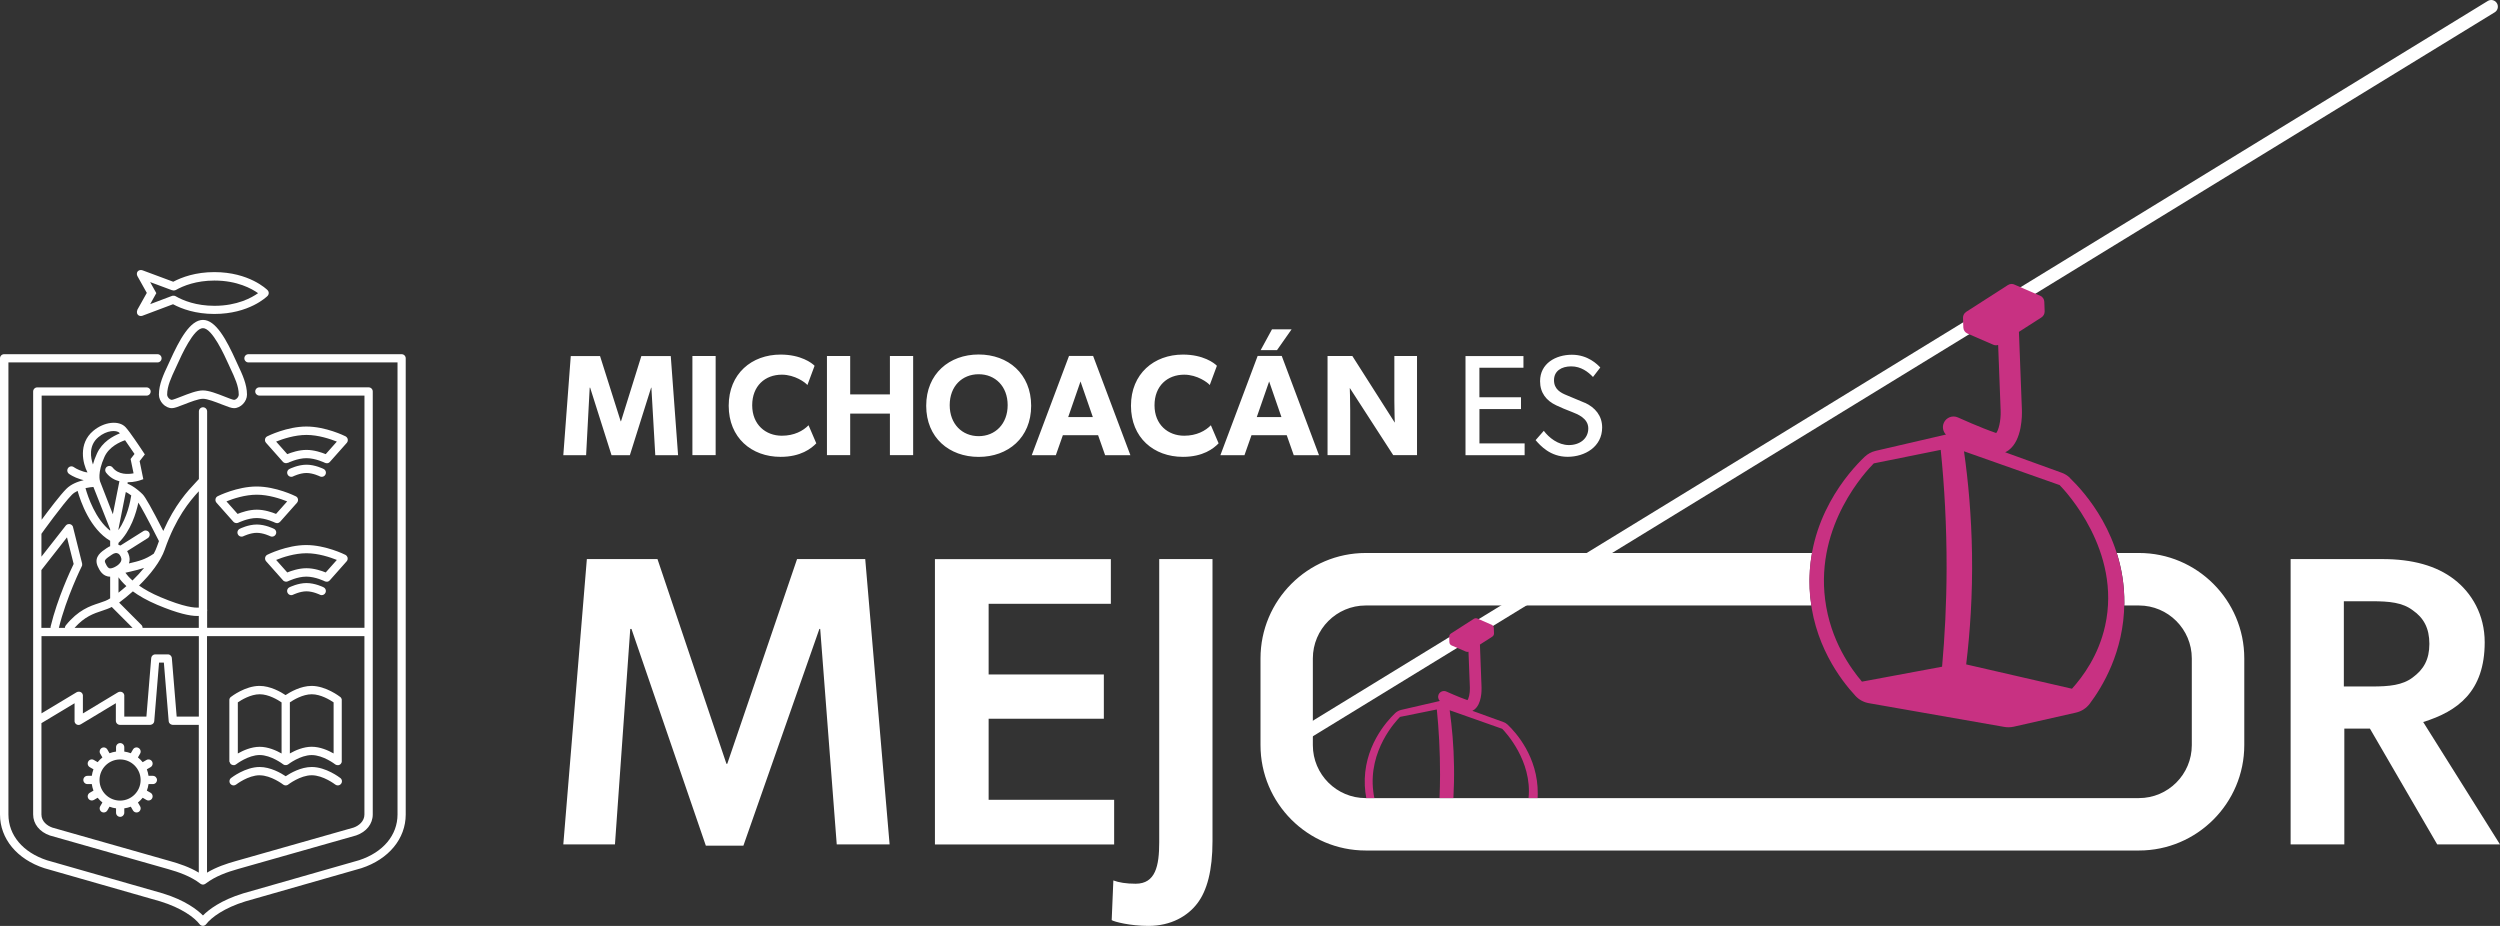
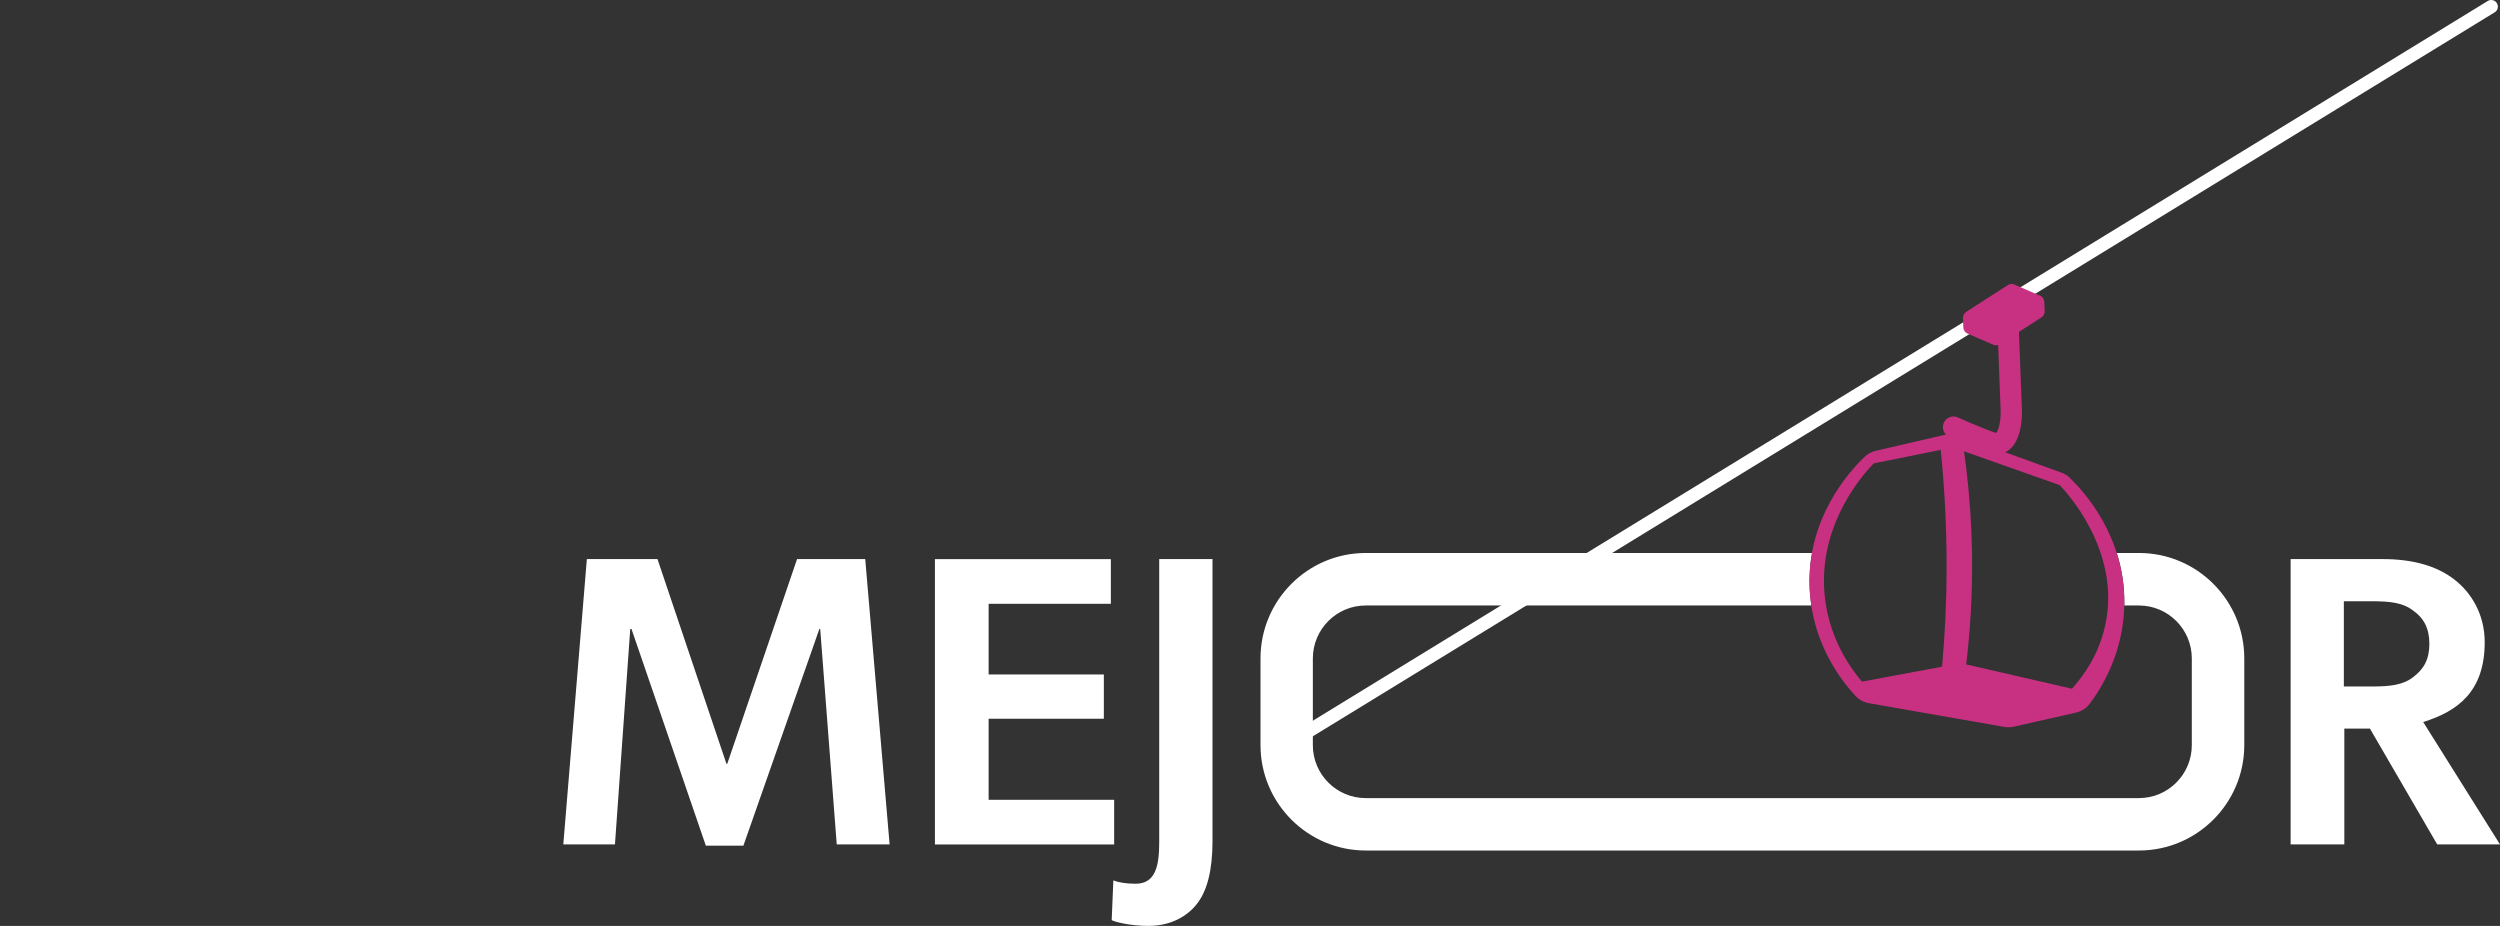
<svg xmlns="http://www.w3.org/2000/svg" width="108" height="40" viewBox="0 0 108 40" fill="none">
  <rect x="0" y="0" width="108" height="40" fill="#333333" stroke="none" />
-   <path d="M11.219 33.493C11.711 33.493 12.23 33.89 12.234 33.894C12.238 33.898 12.245 33.9 12.249 33.902C12.253 33.904 12.257 33.907 12.259 33.909C12.266 33.913 12.272 33.915 12.278 33.917C12.283 33.917 12.287 33.922 12.291 33.922C12.298 33.922 12.304 33.924 12.31 33.926C12.315 33.926 12.321 33.926 12.325 33.928C12.332 33.928 12.336 33.928 12.342 33.928C12.348 33.928 12.353 33.928 12.359 33.928C12.363 33.928 12.37 33.928 12.374 33.926C12.38 33.926 12.386 33.924 12.393 33.922C12.397 33.922 12.401 33.917 12.408 33.917C12.414 33.915 12.421 33.913 12.427 33.909C12.431 33.907 12.435 33.904 12.44 33.9C12.444 33.898 12.448 33.896 12.452 33.892C12.457 33.888 12.973 33.491 13.467 33.491C13.961 33.491 14.478 33.888 14.482 33.892C14.514 33.917 14.554 33.93 14.592 33.93C14.645 33.93 14.698 33.907 14.734 33.86C14.796 33.782 14.781 33.669 14.702 33.61C14.677 33.59 14.084 33.134 13.467 33.134C12.999 33.134 12.546 33.397 12.342 33.533C12.139 33.397 11.685 33.134 11.217 33.134C10.6 33.134 10.007 33.59 9.982 33.61C9.903 33.671 9.891 33.784 9.95 33.86C9.986 33.904 10.039 33.93 10.092 33.93C10.13 33.93 10.168 33.917 10.202 33.892C10.206 33.888 10.721 33.491 11.217 33.491L11.219 33.493ZM9.92 32.918C9.92 32.918 9.924 32.931 9.927 32.935C9.927 32.941 9.931 32.946 9.933 32.952C9.935 32.956 9.937 32.96 9.939 32.965C9.944 32.971 9.946 32.977 9.95 32.982C9.95 32.982 9.95 32.984 9.952 32.986L9.956 32.99C9.963 32.996 9.969 33.005 9.975 33.011C9.977 33.013 9.982 33.016 9.984 33.018C9.992 33.024 10.001 33.028 10.009 33.032C10.011 33.032 10.014 33.035 10.016 33.037C10.039 33.047 10.064 33.054 10.092 33.054C10.098 33.054 10.102 33.054 10.109 33.054C10.113 33.054 10.117 33.054 10.121 33.054C10.128 33.054 10.134 33.052 10.141 33.05C10.145 33.05 10.149 33.047 10.151 33.045C10.158 33.043 10.164 33.041 10.17 33.037C10.175 33.037 10.177 33.032 10.181 33.03C10.187 33.026 10.191 33.024 10.198 33.02C10.198 33.02 10.2 33.02 10.202 33.018C10.206 33.013 10.725 32.617 11.217 32.617C11.709 32.617 12.228 33.013 12.232 33.018C12.232 33.018 12.234 33.018 12.236 33.02C12.242 33.024 12.249 33.028 12.255 33.032C12.257 33.032 12.261 33.037 12.264 33.037C12.264 33.037 12.264 33.037 12.266 33.037C12.272 33.039 12.281 33.043 12.287 33.045C12.291 33.045 12.293 33.047 12.298 33.05C12.298 33.05 12.298 33.05 12.3 33.05C12.306 33.05 12.312 33.05 12.319 33.052C12.323 33.052 12.327 33.052 12.332 33.052C12.334 33.052 12.336 33.052 12.34 33.052C12.344 33.052 12.346 33.052 12.348 33.052C12.351 33.052 12.355 33.052 12.357 33.052C12.359 33.052 12.361 33.052 12.363 33.052C12.365 33.052 12.367 33.052 12.372 33.052C12.376 33.052 12.382 33.05 12.386 33.047C12.393 33.047 12.397 33.045 12.403 33.043C12.408 33.043 12.414 33.039 12.418 33.037C12.421 33.037 12.425 33.035 12.427 33.032C12.427 33.032 12.429 33.032 12.431 33.03C12.435 33.028 12.442 33.024 12.446 33.022C12.446 33.022 12.448 33.022 12.45 33.02C12.454 33.016 12.969 32.619 13.465 32.619C13.961 32.619 14.476 33.016 14.48 33.02C14.48 33.02 14.482 33.02 14.484 33.022C14.491 33.026 14.497 33.03 14.505 33.035C14.508 33.035 14.512 33.039 14.514 33.039C14.522 33.043 14.529 33.045 14.537 33.047C14.541 33.047 14.543 33.05 14.548 33.05C14.556 33.05 14.563 33.052 14.571 33.054C14.575 33.054 14.579 33.054 14.584 33.054C14.586 33.054 14.588 33.054 14.592 33.054C14.597 33.054 14.603 33.054 14.607 33.054C14.611 33.054 14.616 33.054 14.62 33.054C14.628 33.054 14.635 33.052 14.641 33.05C14.645 33.05 14.649 33.047 14.652 33.045C14.658 33.043 14.666 33.039 14.673 33.037C14.677 33.037 14.679 33.032 14.683 33.03C14.69 33.026 14.696 33.022 14.702 33.018C14.704 33.016 14.709 33.013 14.711 33.009C14.717 33.003 14.722 32.998 14.728 32.992L14.732 32.988C14.732 32.988 14.732 32.986 14.732 32.984C14.736 32.977 14.741 32.971 14.745 32.962C14.745 32.958 14.749 32.956 14.751 32.952C14.753 32.946 14.755 32.939 14.758 32.933C14.758 32.928 14.762 32.924 14.762 32.918C14.762 32.911 14.762 32.907 14.764 32.901C14.764 32.895 14.764 32.888 14.764 32.882C14.764 32.882 14.764 32.878 14.764 32.876V30.249C14.764 30.249 14.764 30.242 14.764 30.238C14.764 30.232 14.764 30.225 14.764 30.219C14.764 30.213 14.762 30.208 14.76 30.204C14.76 30.198 14.755 30.191 14.753 30.185C14.753 30.181 14.749 30.177 14.747 30.17C14.745 30.164 14.741 30.16 14.738 30.153C14.736 30.149 14.732 30.145 14.73 30.14C14.726 30.136 14.722 30.13 14.717 30.126C14.713 30.121 14.709 30.117 14.704 30.115C14.702 30.113 14.698 30.109 14.696 30.107C14.671 30.087 14.077 29.631 13.461 29.631C12.992 29.631 12.539 29.894 12.336 30.028C12.132 29.892 11.679 29.631 11.211 29.631C10.594 29.631 10.001 30.087 9.975 30.107C9.971 30.109 9.969 30.113 9.965 30.115C9.961 30.117 9.958 30.121 9.954 30.126C9.95 30.132 9.944 30.136 9.939 30.143C9.937 30.147 9.935 30.149 9.933 30.153C9.929 30.16 9.925 30.166 9.922 30.172C9.922 30.177 9.918 30.179 9.918 30.183C9.916 30.189 9.914 30.198 9.912 30.204C9.912 30.208 9.912 30.213 9.91 30.217C9.91 30.225 9.91 30.232 9.908 30.24C9.908 30.242 9.908 30.244 9.908 30.249V32.876C9.908 32.876 9.908 32.878 9.908 32.88C9.908 32.888 9.908 32.895 9.91 32.901C9.91 32.905 9.91 32.909 9.912 32.914L9.92 32.918ZM12.522 30.342C12.679 30.236 13.079 29.992 13.467 29.992C13.855 29.992 14.255 30.236 14.412 30.342V32.549C14.177 32.415 13.825 32.26 13.467 32.26C13.109 32.26 12.757 32.415 12.522 32.549V30.342ZM10.274 30.342C10.431 30.236 10.831 29.992 11.219 29.992C11.607 29.992 12.007 30.236 12.164 30.344V32.551C11.929 32.417 11.577 32.262 11.219 32.262C10.861 32.262 10.509 32.417 10.274 32.551V30.344V30.342ZM5.935 13.393C5.935 13.393 5.931 13.404 5.928 13.41C5.926 13.416 5.924 13.421 5.922 13.427C5.922 13.434 5.92 13.438 5.918 13.444C5.918 13.45 5.918 13.457 5.916 13.461C5.916 13.467 5.916 13.472 5.916 13.478C5.916 13.484 5.916 13.491 5.916 13.495C5.916 13.501 5.916 13.506 5.918 13.512C5.918 13.518 5.92 13.525 5.922 13.531C5.922 13.533 5.922 13.535 5.922 13.537C5.922 13.542 5.926 13.544 5.926 13.548C5.926 13.552 5.928 13.554 5.931 13.559C5.935 13.567 5.939 13.573 5.943 13.58C5.943 13.58 5.945 13.584 5.947 13.586C5.954 13.595 5.96 13.601 5.969 13.61C5.971 13.612 5.973 13.614 5.977 13.616C5.984 13.62 5.99 13.624 5.996 13.629C5.996 13.629 6 13.631 6 13.633C6 13.633 6.003 13.633 6.005 13.633C6.015 13.639 6.028 13.643 6.041 13.648C6.043 13.648 6.045 13.648 6.049 13.648C6.062 13.65 6.075 13.652 6.089 13.652C6.102 13.652 6.117 13.65 6.13 13.646C6.134 13.646 6.136 13.646 6.14 13.643C6.145 13.643 6.149 13.643 6.151 13.641L7.475 13.143C7.85 13.344 8.448 13.563 9.259 13.563C10.764 13.563 11.524 12.818 11.556 12.786C11.59 12.752 11.609 12.706 11.609 12.659C11.609 12.612 11.592 12.568 11.556 12.532C11.524 12.5 10.764 11.755 9.259 11.755C8.452 11.755 7.857 11.974 7.484 12.171L6.151 11.675C6.151 11.675 6.145 11.675 6.142 11.675C6.138 11.675 6.132 11.672 6.128 11.67C6.121 11.67 6.115 11.668 6.109 11.666C6.104 11.666 6.098 11.666 6.094 11.666C6.087 11.666 6.081 11.666 6.075 11.666C6.07 11.666 6.064 11.666 6.06 11.666C6.053 11.666 6.047 11.668 6.041 11.67C6.036 11.67 6.032 11.672 6.026 11.675C6.02 11.677 6.013 11.679 6.007 11.683C6.007 11.683 6.003 11.683 6 11.685C5.998 11.685 5.996 11.689 5.994 11.689C5.988 11.694 5.984 11.696 5.977 11.7C5.973 11.704 5.969 11.706 5.964 11.711C5.96 11.715 5.956 11.719 5.952 11.723C5.947 11.727 5.945 11.732 5.941 11.736C5.937 11.74 5.935 11.747 5.933 11.751C5.931 11.757 5.926 11.761 5.924 11.768C5.924 11.77 5.922 11.774 5.92 11.776C5.92 11.778 5.92 11.781 5.92 11.783C5.92 11.789 5.916 11.795 5.916 11.8C5.916 11.806 5.914 11.81 5.914 11.817C5.914 11.823 5.914 11.827 5.914 11.834C5.914 11.84 5.914 11.844 5.914 11.851C5.914 11.857 5.914 11.861 5.916 11.868C5.916 11.874 5.916 11.878 5.92 11.885C5.92 11.891 5.924 11.895 5.926 11.902C5.928 11.908 5.931 11.912 5.933 11.918C5.933 11.921 5.933 11.923 5.935 11.925L6.342 12.653L5.935 13.38C5.935 13.38 5.935 13.385 5.933 13.387L5.935 13.393ZM7.441 12.536C7.441 12.536 7.448 12.536 7.45 12.538C7.454 12.538 7.458 12.54 7.462 12.542C7.469 12.542 7.475 12.544 7.482 12.547C7.486 12.547 7.49 12.547 7.494 12.547C7.496 12.547 7.498 12.547 7.503 12.547C7.507 12.547 7.511 12.547 7.518 12.547C7.52 12.547 7.524 12.547 7.526 12.547C7.537 12.547 7.547 12.542 7.558 12.54C7.558 12.54 7.56 12.54 7.562 12.54C7.571 12.538 7.579 12.534 7.587 12.53C7.587 12.53 7.59 12.53 7.592 12.53C7.922 12.343 8.482 12.12 9.266 12.12C10.244 12.12 10.876 12.47 11.149 12.665C10.874 12.861 10.244 13.211 9.266 13.211C8.475 13.211 7.916 12.986 7.583 12.795C7.573 12.788 7.564 12.784 7.554 12.782C7.554 12.782 7.549 12.782 7.547 12.782C7.539 12.78 7.53 12.778 7.522 12.776C7.518 12.776 7.513 12.776 7.509 12.776C7.503 12.776 7.496 12.776 7.49 12.776C7.484 12.776 7.477 12.776 7.471 12.776C7.467 12.776 7.462 12.776 7.46 12.776C7.452 12.776 7.441 12.78 7.433 12.782L6.488 13.139L6.753 12.663L6.486 12.186L7.439 12.54L7.441 12.536ZM6.331 17.091C6.431 17.091 6.509 17.011 6.509 16.913C6.509 16.816 6.428 16.735 6.331 16.735H1.61C1.511 16.735 1.432 16.816 1.432 16.913V35.186C1.432 35.593 1.708 35.939 2.157 36.094L7.255 37.543C7.706 37.671 8.227 37.845 8.657 38.176C8.666 38.182 8.677 38.188 8.687 38.193C8.689 38.193 8.691 38.195 8.696 38.197C8.704 38.201 8.715 38.203 8.723 38.208C8.725 38.208 8.729 38.208 8.732 38.21C8.744 38.212 8.755 38.214 8.768 38.214C8.78 38.214 8.791 38.214 8.804 38.21C8.806 38.21 8.81 38.21 8.812 38.208C8.821 38.205 8.831 38.201 8.84 38.197C8.842 38.197 8.844 38.197 8.848 38.193C8.859 38.188 8.867 38.182 8.878 38.176C9.31 37.845 9.829 37.669 10.28 37.541L15.387 36.09C15.83 35.937 16.103 35.591 16.103 35.184V16.911C16.103 16.811 16.022 16.733 15.925 16.733H11.204C11.105 16.733 11.026 16.814 11.026 16.911C11.026 17.009 11.107 17.089 11.204 17.089H15.745V27.121H8.948V26.41C8.954 26.381 8.956 26.349 8.948 26.321V17.773C8.948 17.673 8.867 17.594 8.77 17.594C8.672 17.594 8.592 17.675 8.592 17.773V20.694C8.549 20.741 8.503 20.794 8.448 20.851C8.119 21.199 7.554 21.804 7.054 22.937C6.549 21.95 6.278 21.471 6.164 21.356C6.1 21.293 6.041 21.237 5.981 21.191C5.981 21.191 5.977 21.189 5.977 21.186C5.776 21.019 5.611 20.934 5.511 20.896V20.89C5.515 20.87 5.515 20.851 5.513 20.834C5.799 20.834 6.026 20.758 6.043 20.752L6.191 20.701L6.032 19.92L6.257 19.631L6.187 19.525C6.17 19.5 5.867 19.037 5.63 18.715C5.63 18.715 5.63 18.712 5.628 18.71C5.549 18.604 5.477 18.511 5.426 18.456C5.138 18.146 4.496 18.218 4.026 18.615C3.371 19.167 3.577 20.028 3.78 20.41C3.729 20.404 3.67 20.393 3.598 20.37C3.335 20.287 3.193 20.183 3.193 20.183C3.115 20.123 3.002 20.138 2.943 20.217C2.884 20.295 2.899 20.408 2.977 20.467C2.996 20.482 3.17 20.611 3.494 20.711C3.538 20.724 3.579 20.735 3.617 20.743C3.363 20.802 3.07 20.913 2.865 21.119C2.602 21.382 2.112 22.029 1.799 22.453V17.091H6.339H6.331ZM8.946 27.482H15.743V35.186C15.743 35.483 15.497 35.674 15.277 35.751L10.179 37.2C9.789 37.31 9.35 37.454 8.943 37.698V27.484L8.946 27.482ZM1.788 24.626L2.894 23.213L3.182 24.363C3.047 24.643 2.481 25.848 2.189 27.058C2.182 27.081 2.182 27.102 2.187 27.123H1.788V24.626ZM8.588 37.698C8.181 37.454 7.742 37.31 7.352 37.2L2.265 35.753C2.036 35.674 1.79 35.483 1.79 35.186V31.24L3.221 30.38V31.138C3.221 31.138 3.221 31.144 3.221 31.148C3.221 31.155 3.221 31.161 3.221 31.167C3.221 31.174 3.223 31.178 3.225 31.184C3.225 31.191 3.227 31.195 3.229 31.201C3.231 31.208 3.235 31.214 3.238 31.221C3.238 31.223 3.24 31.227 3.242 31.231C3.242 31.231 3.242 31.231 3.244 31.233C3.252 31.246 3.261 31.256 3.269 31.267C3.269 31.267 3.274 31.269 3.276 31.271C3.284 31.28 3.293 31.286 3.303 31.293C3.307 31.295 3.31 31.297 3.314 31.299C3.322 31.303 3.333 31.308 3.343 31.31C3.348 31.31 3.35 31.312 3.354 31.314C3.367 31.318 3.382 31.318 3.396 31.318C3.411 31.318 3.424 31.316 3.439 31.312C3.443 31.312 3.445 31.31 3.449 31.308C3.46 31.303 3.471 31.299 3.481 31.293C3.481 31.293 3.485 31.293 3.488 31.291L5.005 30.378V31.136C5.005 31.235 5.085 31.314 5.183 31.314H6.484C6.496 31.314 6.507 31.314 6.517 31.31C6.522 31.31 6.526 31.308 6.53 31.305C6.537 31.305 6.545 31.301 6.551 31.299C6.556 31.299 6.56 31.295 6.564 31.293C6.57 31.291 6.575 31.286 6.581 31.284C6.585 31.282 6.589 31.278 6.594 31.276C6.598 31.271 6.604 31.267 6.609 31.263C6.613 31.259 6.615 31.256 6.619 31.252C6.623 31.248 6.628 31.244 6.632 31.237C6.634 31.233 6.636 31.229 6.64 31.225C6.645 31.218 6.647 31.214 6.649 31.208C6.649 31.203 6.653 31.199 6.653 31.195C6.655 31.189 6.657 31.182 6.659 31.176C6.659 31.172 6.659 31.165 6.662 31.161C6.662 31.157 6.662 31.153 6.664 31.148L6.871 28.625H7.079L7.287 31.148C7.287 31.148 7.287 31.157 7.289 31.161C7.289 31.165 7.289 31.172 7.291 31.176C7.291 31.182 7.295 31.189 7.297 31.195C7.297 31.199 7.301 31.203 7.301 31.208C7.304 31.214 7.308 31.218 7.31 31.225C7.312 31.229 7.314 31.233 7.318 31.237C7.323 31.242 7.327 31.248 7.331 31.252C7.335 31.256 7.337 31.261 7.342 31.263C7.346 31.267 7.35 31.271 7.356 31.276C7.361 31.278 7.365 31.282 7.369 31.284C7.373 31.288 7.38 31.291 7.386 31.293C7.39 31.295 7.395 31.297 7.399 31.299C7.405 31.301 7.412 31.303 7.42 31.305C7.424 31.305 7.429 31.308 7.433 31.31C7.443 31.312 7.456 31.314 7.467 31.314H8.588V37.694V37.698ZM8.588 30.957H7.632L7.424 28.435C7.424 28.435 7.424 28.426 7.422 28.422C7.422 28.418 7.422 28.411 7.42 28.407C7.42 28.401 7.416 28.392 7.414 28.386C7.414 28.381 7.412 28.379 7.409 28.375C7.405 28.367 7.401 28.36 7.397 28.352C7.397 28.352 7.395 28.348 7.393 28.345C7.386 28.337 7.382 28.331 7.376 28.324C7.376 28.324 7.373 28.322 7.371 28.32C7.365 28.314 7.359 28.309 7.352 28.303C7.35 28.303 7.346 28.299 7.344 28.297C7.337 28.292 7.331 28.29 7.327 28.286C7.323 28.284 7.316 28.282 7.312 28.28C7.308 28.28 7.304 28.277 7.297 28.275C7.291 28.275 7.282 28.271 7.276 28.271C7.272 28.271 7.268 28.271 7.263 28.271C7.259 28.271 7.255 28.271 7.248 28.271H6.712C6.712 28.271 6.704 28.271 6.7 28.271C6.695 28.271 6.689 28.271 6.685 28.271C6.678 28.271 6.672 28.273 6.666 28.275C6.659 28.275 6.655 28.277 6.649 28.28C6.645 28.28 6.64 28.284 6.634 28.286C6.628 28.288 6.621 28.292 6.615 28.297C6.613 28.297 6.611 28.301 6.606 28.303C6.6 28.307 6.592 28.314 6.585 28.32C6.585 28.32 6.583 28.322 6.581 28.324C6.575 28.331 6.568 28.337 6.564 28.345C6.564 28.345 6.562 28.35 6.56 28.352C6.556 28.358 6.551 28.367 6.547 28.375C6.547 28.379 6.545 28.381 6.543 28.386C6.541 28.392 6.539 28.398 6.537 28.407C6.537 28.411 6.537 28.418 6.534 28.422C6.534 28.426 6.534 28.43 6.532 28.435L6.325 30.957H5.369V30.062C5.369 30.062 5.369 30.056 5.369 30.051C5.369 30.045 5.369 30.039 5.369 30.032C5.369 30.026 5.367 30.022 5.365 30.015C5.365 30.009 5.363 30.005 5.361 29.998C5.358 29.992 5.354 29.986 5.352 29.979C5.352 29.975 5.35 29.973 5.348 29.969C5.348 29.969 5.348 29.966 5.346 29.964C5.342 29.958 5.337 29.954 5.333 29.95C5.329 29.945 5.327 29.941 5.322 29.937C5.318 29.933 5.314 29.93 5.31 29.926C5.305 29.922 5.301 29.918 5.295 29.913C5.291 29.911 5.286 29.909 5.282 29.905C5.276 29.901 5.272 29.899 5.265 29.896C5.261 29.896 5.257 29.892 5.25 29.892C5.244 29.89 5.238 29.888 5.231 29.886C5.227 29.886 5.223 29.886 5.219 29.886C5.212 29.886 5.204 29.886 5.197 29.884C5.197 29.884 5.195 29.884 5.193 29.884C5.189 29.884 5.187 29.884 5.183 29.884C5.176 29.884 5.168 29.884 5.161 29.886C5.155 29.886 5.151 29.888 5.144 29.89C5.138 29.89 5.134 29.892 5.128 29.894C5.121 29.896 5.115 29.901 5.108 29.903C5.104 29.903 5.102 29.905 5.098 29.907L3.581 30.82V30.062C3.581 30.062 3.581 30.056 3.581 30.051C3.581 30.045 3.581 30.039 3.581 30.032C3.581 30.026 3.579 30.022 3.577 30.015C3.577 30.009 3.574 30.005 3.572 29.998C3.57 29.992 3.566 29.986 3.564 29.979C3.564 29.975 3.562 29.973 3.56 29.969C3.56 29.969 3.56 29.966 3.557 29.964C3.553 29.958 3.549 29.954 3.545 29.947C3.541 29.943 3.538 29.939 3.534 29.935C3.53 29.93 3.526 29.926 3.521 29.922C3.517 29.918 3.513 29.913 3.509 29.911C3.505 29.909 3.5 29.905 3.494 29.903C3.49 29.901 3.483 29.896 3.477 29.894C3.473 29.894 3.466 29.89 3.462 29.89C3.456 29.89 3.449 29.886 3.443 29.884C3.439 29.884 3.435 29.884 3.43 29.884C3.424 29.884 3.416 29.884 3.409 29.882C3.409 29.882 3.407 29.882 3.405 29.882C3.401 29.882 3.399 29.882 3.394 29.882C3.388 29.882 3.38 29.882 3.373 29.884C3.367 29.884 3.363 29.886 3.356 29.888C3.35 29.888 3.346 29.89 3.339 29.892C3.333 29.894 3.327 29.899 3.32 29.901C3.316 29.901 3.314 29.903 3.31 29.905L1.793 30.817V27.48H8.59V30.955L8.588 30.957ZM5.46 25.32C5.35 25.415 5.238 25.511 5.119 25.604V24.938C5.193 25.046 5.303 25.175 5.46 25.32ZM5.418 24.743C5.494 24.724 5.566 24.707 5.636 24.692C5.852 24.641 6.041 24.596 6.225 24.533C6.079 24.713 5.909 24.898 5.723 25.078C5.579 24.948 5.481 24.834 5.418 24.745V24.743ZM5.051 24.439C5.051 24.439 5.032 24.45 5.024 24.458C4.933 24.516 4.833 24.554 4.763 24.554H4.759C4.676 24.554 4.627 24.482 4.558 24.333L4.541 24.295C4.509 24.204 4.536 24.159 4.831 23.962C4.943 23.885 5.036 23.871 5.111 23.917C5.208 23.979 5.255 24.119 5.244 24.191C5.231 24.282 5.151 24.373 5.053 24.441L5.051 24.439ZM4.831 26.221C4.831 26.221 4.841 26.236 4.85 26.243L5.727 27.123H3.221C3.655 26.635 4.051 26.504 4.405 26.387C4.553 26.338 4.697 26.289 4.833 26.219L4.831 26.221ZM8.588 27.123H6.161C6.161 27.079 6.145 27.034 6.111 27L5.147 26.033C5.337 25.89 5.539 25.727 5.74 25.547C5.998 25.736 6.342 25.937 6.793 26.128C7.693 26.508 8.215 26.61 8.518 26.61C8.543 26.61 8.566 26.61 8.588 26.608V27.123ZM7.119 23.733C7.598 22.364 8.187 21.657 8.588 21.223V26.247C8.42 26.262 7.962 26.232 6.933 25.797C6.537 25.63 6.236 25.458 6.007 25.296C6.496 24.817 6.937 24.259 7.121 23.73L7.119 23.733ZM5.977 21.713C6.087 21.887 6.333 22.322 6.867 23.376C6.837 23.453 6.808 23.533 6.78 23.614C6.746 23.711 6.7 23.813 6.642 23.919C6.274 24.172 6.003 24.238 5.57 24.34C5.581 24.308 5.589 24.274 5.596 24.24C5.615 24.113 5.579 23.949 5.492 23.809L6.384 23.247C6.467 23.194 6.492 23.083 6.441 23.001C6.388 22.918 6.278 22.892 6.195 22.943L5.206 23.565C5.178 23.554 5.151 23.546 5.117 23.54V23.455C5.651 22.933 5.882 22.165 5.977 21.713ZM5.67 21.403C5.632 21.653 5.498 22.349 5.119 22.899V22.848L5.435 21.254C5.494 21.282 5.572 21.329 5.67 21.403ZM5.81 19.612L5.642 19.829L5.77 20.448C5.543 20.491 5.117 20.518 4.867 20.198C4.805 20.119 4.693 20.107 4.615 20.166C4.536 20.227 4.524 20.34 4.583 20.418C4.748 20.631 4.956 20.741 5.161 20.792C5.159 20.8 5.155 20.809 5.153 20.817L4.875 22.216L4.32 20.79C4.32 20.79 4.32 20.788 4.32 20.785C4.32 20.781 4.195 20.438 4.513 19.737C4.714 19.294 5.189 19.09 5.403 19.018C5.543 19.215 5.702 19.449 5.81 19.61V19.612ZM4.248 18.887C4.613 18.579 5.036 18.57 5.157 18.698C5.164 18.704 5.17 18.712 5.178 18.721C4.884 18.838 4.416 19.09 4.189 19.591C4.108 19.767 4.053 19.924 4.015 20.066C3.92 19.79 3.814 19.251 4.248 18.887ZM4.036 21.038L4.759 22.865V22.926C4.123 22.426 3.801 21.471 3.693 21.087C3.827 21.057 3.952 21.042 4.036 21.036V21.038ZM1.793 23.056C1.801 23.043 2.731 21.749 3.106 21.373C3.176 21.303 3.261 21.25 3.352 21.206C3.485 21.679 3.894 22.852 4.759 23.363V23.595C4.712 23.616 4.661 23.641 4.611 23.677C4.369 23.841 4.066 24.042 4.204 24.424L4.231 24.486C4.295 24.622 4.428 24.906 4.75 24.912H4.759V25.848C4.632 25.937 4.479 25.988 4.291 26.05C3.884 26.183 3.38 26.349 2.841 27.017C2.816 27.049 2.803 27.087 2.803 27.125H2.543C2.86 25.82 3.526 24.477 3.532 24.465C3.532 24.463 3.534 24.458 3.536 24.456C3.538 24.45 3.541 24.446 3.543 24.439C3.543 24.433 3.545 24.429 3.547 24.422C3.547 24.416 3.549 24.412 3.549 24.405C3.549 24.399 3.549 24.392 3.549 24.386C3.549 24.382 3.549 24.376 3.549 24.371C3.549 24.365 3.549 24.357 3.547 24.35C3.547 24.348 3.547 24.344 3.547 24.342L3.155 22.774C3.155 22.774 3.155 22.771 3.155 22.769C3.155 22.763 3.151 22.757 3.149 22.748C3.149 22.744 3.144 22.74 3.142 22.735C3.14 22.729 3.136 22.725 3.132 22.718C3.129 22.714 3.125 22.71 3.123 22.706C3.119 22.701 3.115 22.697 3.11 22.693C3.106 22.689 3.102 22.684 3.098 22.68C3.098 22.68 3.096 22.678 3.093 22.676C3.091 22.674 3.087 22.672 3.083 22.67C3.079 22.665 3.074 22.663 3.068 22.661C3.062 22.657 3.055 22.655 3.051 22.653C3.047 22.653 3.043 22.648 3.038 22.648C3.032 22.646 3.026 22.644 3.017 22.642C3.013 22.642 3.009 22.642 3.004 22.64C2.998 22.64 2.99 22.64 2.983 22.64C2.979 22.64 2.975 22.64 2.971 22.64C2.962 22.64 2.954 22.64 2.947 22.644C2.945 22.644 2.943 22.644 2.941 22.644C2.941 22.644 2.939 22.644 2.937 22.644C2.928 22.646 2.922 22.648 2.913 22.653C2.909 22.653 2.907 22.655 2.903 22.657C2.896 22.661 2.89 22.663 2.884 22.668C2.879 22.67 2.875 22.672 2.873 22.676C2.869 22.68 2.865 22.684 2.858 22.689C2.854 22.693 2.85 22.697 2.846 22.701C2.846 22.701 2.843 22.704 2.841 22.706L1.79 24.047V23.062C1.79 23.062 1.793 23.06 1.795 23.058L1.793 23.056ZM6.604 33.516H6.416C6.401 33.419 6.38 33.323 6.344 33.234L6.505 33.141C6.589 33.092 6.619 32.982 6.57 32.897C6.522 32.812 6.412 32.782 6.327 32.831L6.164 32.926C6.104 32.85 6.034 32.782 5.958 32.721L6.053 32.557C6.102 32.472 6.072 32.362 5.988 32.313C5.903 32.262 5.793 32.292 5.744 32.379L5.651 32.54C5.562 32.504 5.467 32.483 5.369 32.468V32.279C5.369 32.179 5.289 32.101 5.191 32.101C5.094 32.101 5.013 32.182 5.013 32.279V32.468C4.916 32.483 4.82 32.504 4.731 32.54L4.638 32.379C4.589 32.294 4.479 32.262 4.394 32.313C4.31 32.362 4.28 32.472 4.329 32.557L4.424 32.721C4.348 32.78 4.28 32.85 4.219 32.926L4.055 32.831C3.971 32.78 3.86 32.81 3.812 32.897C3.763 32.982 3.793 33.092 3.877 33.141L4.038 33.234C4.002 33.323 3.981 33.419 3.966 33.516H3.778C3.678 33.516 3.6 33.597 3.6 33.694C3.6 33.792 3.68 33.873 3.778 33.873H3.966C3.981 33.97 4.002 34.066 4.038 34.155L3.877 34.248C3.793 34.297 3.763 34.407 3.812 34.492C3.846 34.55 3.905 34.581 3.966 34.581C3.996 34.581 4.028 34.573 4.055 34.558L4.219 34.463C4.278 34.539 4.348 34.607 4.424 34.668L4.329 34.832C4.28 34.917 4.31 35.027 4.394 35.076C4.422 35.093 4.454 35.099 4.483 35.099C4.545 35.099 4.606 35.067 4.638 35.01L4.731 34.849C4.82 34.885 4.916 34.908 5.013 34.921V35.11C5.013 35.209 5.094 35.288 5.191 35.288C5.289 35.288 5.369 35.207 5.369 35.11V34.921C5.467 34.906 5.562 34.885 5.651 34.849L5.744 35.01C5.778 35.067 5.837 35.099 5.899 35.099C5.928 35.099 5.96 35.091 5.988 35.076C6.072 35.027 6.102 34.917 6.053 34.832L5.958 34.668C6.034 34.609 6.102 34.539 6.164 34.463L6.327 34.558C6.354 34.575 6.386 34.581 6.416 34.581C6.477 34.581 6.539 34.55 6.57 34.492C6.619 34.407 6.589 34.297 6.505 34.248L6.344 34.155C6.38 34.066 6.403 33.97 6.416 33.873H6.604C6.704 33.873 6.782 33.792 6.782 33.694C6.782 33.597 6.702 33.516 6.604 33.516ZM5.187 34.586C4.697 34.586 4.299 34.187 4.299 33.697C4.299 33.206 4.697 32.808 5.187 32.808C5.676 32.808 6.075 33.206 6.075 33.697C6.075 34.187 5.676 34.586 5.187 34.586ZM9.401 21.437C9.401 21.437 9.391 21.443 9.386 21.448C9.38 21.452 9.376 21.454 9.371 21.458C9.371 21.458 9.369 21.458 9.367 21.46C9.365 21.462 9.363 21.465 9.361 21.467C9.357 21.471 9.35 21.477 9.346 21.481C9.342 21.486 9.34 21.49 9.338 21.494C9.333 21.498 9.331 21.505 9.327 21.511C9.325 21.515 9.323 21.522 9.321 21.526C9.319 21.532 9.316 21.537 9.314 21.543C9.314 21.549 9.312 21.554 9.31 21.56C9.31 21.566 9.31 21.571 9.308 21.577C9.308 21.583 9.308 21.587 9.308 21.594C9.308 21.6 9.308 21.605 9.308 21.611C9.308 21.617 9.308 21.624 9.31 21.63C9.31 21.634 9.31 21.641 9.314 21.645C9.314 21.651 9.319 21.657 9.321 21.664C9.321 21.668 9.323 21.67 9.325 21.674C9.325 21.674 9.325 21.674 9.327 21.679C9.333 21.692 9.342 21.704 9.35 21.715H9.352V21.717L10.081 22.538C10.083 22.54 10.088 22.542 10.09 22.547C10.098 22.555 10.107 22.561 10.115 22.568C10.119 22.57 10.124 22.572 10.128 22.574C10.139 22.578 10.147 22.583 10.158 22.587C10.162 22.587 10.166 22.589 10.17 22.591C10.185 22.595 10.2 22.598 10.215 22.598C10.227 22.598 10.238 22.598 10.251 22.593C10.255 22.593 10.257 22.593 10.261 22.591C10.27 22.589 10.278 22.585 10.287 22.583C10.289 22.583 10.291 22.583 10.293 22.581C10.297 22.581 10.698 22.379 11.09 22.379C11.482 22.379 11.882 22.578 11.886 22.581C11.889 22.581 11.893 22.581 11.895 22.583C11.901 22.585 11.908 22.587 11.914 22.589C11.918 22.589 11.922 22.591 11.927 22.593C11.935 22.593 11.942 22.595 11.95 22.598C11.954 22.598 11.956 22.598 11.961 22.598C11.963 22.598 11.965 22.598 11.967 22.598C11.971 22.598 11.976 22.598 11.98 22.598C11.984 22.598 11.99 22.598 11.995 22.598C12.001 22.598 12.007 22.595 12.014 22.593C12.018 22.593 12.024 22.591 12.028 22.589C12.035 22.587 12.039 22.585 12.045 22.581C12.052 22.578 12.056 22.574 12.06 22.572C12.065 22.57 12.069 22.566 12.075 22.561C12.081 22.557 12.086 22.553 12.092 22.547C12.094 22.544 12.096 22.542 12.101 22.54L12.832 21.717C12.832 21.717 12.832 21.715 12.834 21.713C12.838 21.709 12.84 21.704 12.844 21.698C12.848 21.694 12.851 21.687 12.855 21.681C12.855 21.681 12.855 21.679 12.857 21.677C12.857 21.672 12.859 21.67 12.861 21.666C12.863 21.66 12.865 21.653 12.867 21.647C12.867 21.643 12.87 21.636 12.872 21.632C12.872 21.626 12.874 21.619 12.874 21.613C12.874 21.607 12.874 21.602 12.874 21.596C12.874 21.59 12.874 21.583 12.874 21.577C12.874 21.571 12.874 21.566 12.872 21.562C12.872 21.556 12.87 21.549 12.867 21.545C12.867 21.541 12.863 21.535 12.861 21.53C12.859 21.524 12.857 21.52 12.855 21.513C12.853 21.509 12.848 21.503 12.846 21.498C12.844 21.494 12.84 21.49 12.836 21.486C12.832 21.479 12.827 21.475 12.821 21.471C12.819 21.469 12.817 21.467 12.815 21.462C12.815 21.462 12.812 21.462 12.81 21.46C12.806 21.456 12.8 21.452 12.793 21.45C12.789 21.445 12.783 21.443 12.778 21.441C12.778 21.441 12.776 21.441 12.774 21.439C12.74 21.422 11.922 21.017 11.086 21.017C10.249 21.017 9.431 21.422 9.397 21.439C9.397 21.439 9.395 21.439 9.393 21.441L9.401 21.437ZM11.094 21.371C11.605 21.371 12.122 21.547 12.406 21.66L11.925 22.201C11.751 22.131 11.427 22.018 11.094 22.018C10.761 22.018 10.437 22.131 10.264 22.201L9.783 21.66C10.064 21.545 10.583 21.371 11.094 21.371ZM17.353 15.301H10.734C10.634 15.301 10.556 15.381 10.556 15.479C10.556 15.576 10.636 15.657 10.734 15.657H17.173V35.184C17.173 36.081 16.55 36.822 15.514 37.161L10.505 38.594C9.533 38.893 9.011 39.302 8.768 39.548C8.526 39.304 8.005 38.893 7.032 38.594L2.03 37.164C0.987 36.822 0.364 36.081 0.364 35.184V15.657H6.803C6.903 15.657 6.981 15.576 6.981 15.479C6.981 15.381 6.901 15.301 6.803 15.301H0.178C0.078 15.301 0 15.381 0 15.479V35.186C0 36.232 0.733 37.121 1.92 37.507L6.926 38.94C7.837 39.22 8.401 39.633 8.624 39.928C8.624 39.928 8.626 39.93 8.628 39.933C8.634 39.939 8.64 39.945 8.647 39.952C8.649 39.954 8.653 39.958 8.655 39.96C8.655 39.96 8.655 39.96 8.657 39.96C8.666 39.967 8.677 39.973 8.685 39.977C8.687 39.977 8.689 39.977 8.691 39.979C8.7 39.983 8.71 39.986 8.719 39.99C8.721 39.99 8.725 39.99 8.727 39.992C8.74 39.994 8.751 39.996 8.763 39.996C8.776 39.996 8.787 39.996 8.799 39.992C8.802 39.992 8.806 39.992 8.808 39.99C8.816 39.988 8.827 39.983 8.835 39.979C8.838 39.979 8.84 39.979 8.842 39.977C8.852 39.973 8.861 39.967 8.869 39.96C8.874 39.958 8.876 39.954 8.88 39.952C8.886 39.945 8.893 39.939 8.899 39.933C8.899 39.933 8.901 39.93 8.903 39.928C9.128 39.633 9.691 39.22 10.6 38.94L15.614 37.505C16.794 37.119 17.527 36.23 17.527 35.186V15.479C17.527 15.379 17.446 15.301 17.349 15.301H17.353ZM11.831 22.844C11.817 22.835 11.461 22.659 11.094 22.659C10.727 22.659 10.372 22.835 10.357 22.844C10.268 22.888 10.232 22.994 10.276 23.083C10.321 23.172 10.427 23.209 10.516 23.164C10.518 23.164 10.812 23.018 11.094 23.018C11.376 23.018 11.668 23.162 11.672 23.164C11.698 23.177 11.726 23.183 11.753 23.183C11.819 23.183 11.882 23.147 11.914 23.083C11.959 22.994 11.922 22.888 11.834 22.844H11.831ZM10.198 15.594C9.783 14.673 9.321 13.82 8.768 13.82C8.215 13.82 7.753 14.673 7.337 15.594L7.265 15.751C7.068 16.169 6.865 16.599 6.865 17.047C6.865 17.348 7.138 17.633 7.426 17.633C7.534 17.633 7.683 17.577 7.958 17.469C8.219 17.367 8.577 17.227 8.768 17.227C8.958 17.227 9.316 17.367 9.577 17.469C9.852 17.577 10.001 17.633 10.109 17.633C10.397 17.633 10.67 17.348 10.67 17.047C10.67 16.601 10.467 16.169 10.27 15.751L10.198 15.594ZM10.109 17.274C10.054 17.272 9.852 17.191 9.706 17.134C9.386 17.009 9.024 16.866 8.766 16.866C8.507 16.866 8.145 17.009 7.825 17.134C7.679 17.191 7.477 17.27 7.424 17.274C7.34 17.274 7.221 17.159 7.221 17.047C7.221 16.682 7.399 16.304 7.587 15.903L7.662 15.74C7.835 15.354 8.367 14.176 8.768 14.176C9.168 14.176 9.698 15.352 9.874 15.74L9.948 15.903C10.136 16.302 10.314 16.68 10.314 17.047C10.314 17.159 10.196 17.274 10.111 17.274H10.109ZM12.444 19.994C12.444 19.994 12.848 19.793 13.24 19.793C13.632 19.793 14.033 19.992 14.037 19.994C14.039 19.994 14.043 19.994 14.046 19.996C14.052 19.998 14.058 20 14.065 20.003C14.069 20.003 14.073 20.005 14.077 20.007C14.084 20.007 14.092 20.009 14.098 20.011C14.103 20.011 14.107 20.011 14.111 20.011C14.113 20.011 14.116 20.011 14.118 20.011C14.122 20.011 14.126 20.011 14.13 20.011C14.137 20.011 14.141 20.011 14.147 20.011C14.154 20.011 14.16 20.009 14.166 20.007C14.173 20.007 14.177 20.005 14.181 20.003C14.188 20 14.192 19.998 14.198 19.994C14.202 19.992 14.209 19.988 14.213 19.986C14.217 19.983 14.224 19.979 14.228 19.975C14.234 19.971 14.238 19.966 14.243 19.96C14.245 19.958 14.249 19.956 14.251 19.954L14.98 19.133H14.982C14.993 19.118 14.999 19.107 15.005 19.094C15.005 19.094 15.005 19.094 15.008 19.09C15.008 19.086 15.01 19.084 15.012 19.08C15.014 19.073 15.016 19.067 15.018 19.061C15.018 19.056 15.02 19.05 15.022 19.046C15.022 19.039 15.024 19.033 15.024 19.026C15.024 19.02 15.024 19.016 15.024 19.009C15.024 19.003 15.024 18.997 15.024 18.99C15.024 18.984 15.024 18.98 15.022 18.976C15.022 18.969 15.02 18.963 15.018 18.959C15.018 18.954 15.014 18.948 15.012 18.944C15.01 18.937 15.008 18.933 15.003 18.927C15.001 18.923 14.997 18.916 14.995 18.912C14.993 18.908 14.988 18.904 14.984 18.897C14.98 18.891 14.976 18.887 14.969 18.882C14.967 18.88 14.965 18.878 14.963 18.874C14.963 18.874 14.961 18.874 14.959 18.872C14.954 18.867 14.948 18.863 14.944 18.861C14.94 18.857 14.933 18.855 14.929 18.85C14.929 18.85 14.927 18.85 14.925 18.848C14.891 18.831 14.073 18.426 13.236 18.426C12.399 18.426 11.581 18.831 11.547 18.848C11.547 18.848 11.545 18.848 11.543 18.85C11.537 18.852 11.533 18.857 11.526 18.861C11.52 18.865 11.516 18.867 11.511 18.872C11.511 18.872 11.509 18.872 11.507 18.874C11.505 18.876 11.503 18.878 11.501 18.88C11.497 18.884 11.49 18.891 11.486 18.895C11.482 18.899 11.48 18.904 11.478 18.908C11.473 18.912 11.471 18.918 11.467 18.925C11.465 18.929 11.463 18.935 11.461 18.939C11.459 18.946 11.456 18.95 11.454 18.956C11.454 18.963 11.452 18.967 11.45 18.974C11.448 18.98 11.45 18.984 11.448 18.99C11.448 18.997 11.448 19.001 11.448 19.007C11.448 19.014 11.448 19.018 11.448 19.024C11.448 19.031 11.448 19.037 11.45 19.044C11.45 19.048 11.45 19.054 11.454 19.058C11.454 19.065 11.459 19.071 11.461 19.077C11.461 19.082 11.463 19.084 11.465 19.088C11.465 19.088 11.465 19.09 11.467 19.092C11.469 19.099 11.473 19.103 11.478 19.107C11.482 19.111 11.484 19.118 11.488 19.122C11.488 19.122 11.488 19.124 11.49 19.126L12.221 19.95C12.223 19.952 12.228 19.954 12.23 19.958C12.238 19.966 12.247 19.973 12.255 19.979C12.259 19.981 12.264 19.983 12.268 19.986C12.278 19.99 12.287 19.994 12.298 19.998C12.302 19.998 12.306 20 12.31 20.003C12.325 20.007 12.34 20.009 12.355 20.009C12.367 20.009 12.378 20.009 12.391 20.005C12.395 20.005 12.397 20.005 12.401 20.003C12.41 20 12.418 19.996 12.427 19.994C12.429 19.994 12.431 19.994 12.433 19.992L12.444 19.994ZM12.41 19.619L11.929 19.077C12.211 18.963 12.73 18.789 13.24 18.789C13.751 18.789 14.268 18.965 14.552 19.077L14.071 19.619C13.897 19.549 13.573 19.436 13.24 19.436C12.908 19.436 12.584 19.549 12.41 19.619ZM12.662 20.58C12.662 20.58 12.959 20.433 13.24 20.433C13.522 20.433 13.815 20.578 13.819 20.58C13.844 20.592 13.872 20.599 13.899 20.599C13.965 20.599 14.029 20.563 14.06 20.499C14.105 20.41 14.069 20.304 13.98 20.259C13.965 20.251 13.609 20.075 13.242 20.075C12.876 20.075 12.52 20.251 12.505 20.259C12.416 20.304 12.38 20.41 12.425 20.499C12.469 20.588 12.575 20.624 12.664 20.58H12.662ZM13.978 25.371C13.963 25.362 13.607 25.188 13.24 25.188C12.874 25.188 12.518 25.364 12.503 25.371C12.414 25.415 12.378 25.521 12.423 25.61C12.467 25.7 12.573 25.736 12.662 25.691C12.664 25.691 12.959 25.545 13.24 25.545C13.522 25.545 13.815 25.689 13.819 25.691C13.844 25.704 13.872 25.71 13.897 25.71C13.963 25.71 14.027 25.674 14.058 25.61C14.103 25.521 14.067 25.415 13.978 25.371ZM11.547 23.966C11.547 23.966 11.537 23.972 11.531 23.977C11.524 23.981 11.52 23.983 11.516 23.987C11.516 23.987 11.514 23.987 11.511 23.989C11.509 23.991 11.507 23.994 11.505 23.996C11.501 24 11.495 24.006 11.49 24.013C11.486 24.017 11.484 24.021 11.482 24.026C11.478 24.03 11.476 24.036 11.471 24.042C11.469 24.047 11.467 24.053 11.465 24.057C11.463 24.064 11.461 24.068 11.459 24.074C11.459 24.081 11.456 24.085 11.454 24.091C11.454 24.098 11.454 24.102 11.452 24.108C11.45 24.115 11.452 24.119 11.452 24.125C11.452 24.132 11.452 24.136 11.452 24.142C11.452 24.148 11.452 24.155 11.454 24.161C11.454 24.166 11.454 24.172 11.459 24.176C11.459 24.183 11.463 24.189 11.465 24.195C11.465 24.2 11.467 24.202 11.469 24.206C11.469 24.206 11.469 24.206 11.471 24.21C11.478 24.223 11.486 24.235 11.495 24.246H11.497V24.248L12.226 25.069C12.228 25.072 12.232 25.074 12.234 25.078C12.242 25.086 12.251 25.093 12.259 25.099C12.264 25.101 12.268 25.103 12.272 25.105C12.283 25.11 12.291 25.114 12.302 25.118C12.306 25.118 12.31 25.12 12.315 25.122C12.329 25.127 12.344 25.129 12.359 25.129C12.372 25.129 12.382 25.129 12.395 25.125C12.399 25.125 12.401 25.125 12.406 25.122C12.414 25.12 12.423 25.116 12.431 25.114C12.433 25.114 12.435 25.114 12.437 25.112C12.442 25.112 12.842 24.91 13.234 24.91C13.626 24.91 14.027 25.11 14.031 25.112C14.033 25.112 14.037 25.112 14.039 25.114C14.046 25.116 14.052 25.118 14.058 25.12C14.062 25.12 14.067 25.122 14.071 25.125C14.077 25.125 14.086 25.127 14.092 25.129C14.096 25.129 14.101 25.129 14.105 25.129C14.107 25.129 14.109 25.129 14.111 25.129C14.116 25.129 14.12 25.129 14.124 25.129C14.13 25.129 14.135 25.129 14.141 25.129C14.147 25.129 14.154 25.127 14.16 25.125C14.166 25.125 14.171 25.122 14.175 25.12C14.181 25.118 14.185 25.116 14.192 25.112C14.196 25.11 14.202 25.105 14.207 25.103C14.211 25.099 14.217 25.097 14.221 25.093C14.228 25.088 14.232 25.084 14.236 25.078C14.238 25.076 14.243 25.074 14.245 25.072L14.976 24.248C14.976 24.248 14.976 24.246 14.978 24.244C14.982 24.24 14.984 24.233 14.988 24.229C14.993 24.225 14.995 24.219 14.999 24.214C14.999 24.214 14.999 24.212 15.001 24.21C15.001 24.206 15.003 24.204 15.005 24.2C15.008 24.193 15.01 24.187 15.012 24.18C15.012 24.176 15.014 24.17 15.016 24.166C15.016 24.159 15.018 24.153 15.018 24.146C15.018 24.14 15.018 24.136 15.018 24.129C15.018 24.123 15.018 24.117 15.018 24.11C15.018 24.104 15.018 24.1 15.016 24.096C15.016 24.089 15.014 24.083 15.012 24.078C15.012 24.074 15.008 24.068 15.005 24.064C15.003 24.057 15.001 24.053 14.997 24.047C14.995 24.042 14.991 24.036 14.988 24.032C14.986 24.028 14.982 24.023 14.978 24.017C14.974 24.011 14.969 24.006 14.963 24.002C14.961 24 14.959 23.998 14.957 23.994C14.957 23.994 14.954 23.994 14.952 23.991C14.948 23.987 14.942 23.983 14.938 23.981C14.933 23.977 14.927 23.974 14.923 23.97C14.923 23.97 14.921 23.97 14.918 23.968C14.885 23.951 14.067 23.546 13.23 23.546C12.393 23.546 11.575 23.951 11.541 23.968C11.541 23.968 11.539 23.968 11.537 23.97L11.547 23.966ZM13.24 23.9C13.751 23.9 14.268 24.076 14.552 24.189L14.071 24.73C13.897 24.66 13.573 24.547 13.24 24.547C12.908 24.547 12.584 24.66 12.41 24.73L11.929 24.189C12.211 24.074 12.73 23.9 13.24 23.9Z" fill="white" />
-   <path d="M38.444 17.037H36.728V15.38H35.724V19.662H36.728V17.869H38.444V19.662H39.448V15.38H38.444V17.037ZM33.776 18.823C33.077 18.823 32.495 18.346 32.495 17.508C32.495 16.67 33.052 16.186 33.776 16.186C34.34 16.186 34.798 16.528 34.88 16.634L35.19 15.802C35.077 15.683 34.601 15.318 33.721 15.318C32.475 15.318 31.48 16.143 31.48 17.527C31.48 18.91 32.465 19.736 33.721 19.736C34.594 19.736 35.048 19.375 35.264 19.152L34.929 18.371C34.694 18.613 34.31 18.823 33.776 18.823ZM55.799 14.227H54.95L54.46 15.127H55.166L55.797 14.227H55.799ZM27.706 15.382L26.827 18.2H26.814L25.922 15.382H24.657L24.335 19.664H25.32L25.475 16.748H25.494L26.418 19.664H27.21L28.128 16.748H28.14L28.308 19.664H29.293L28.977 15.382H27.708H27.706ZM29.912 19.662H30.916V15.38H29.912V19.662ZM54.331 15.375L52.721 19.664H53.761L54.064 18.802H55.587L55.89 19.664H56.981L55.371 15.375H54.331ZM54.293 18.017L54.827 16.479L55.358 18.017H54.293ZM42.279 15.314C41.01 15.314 40.012 16.146 40.012 17.529C40.012 18.913 41.01 19.738 42.279 19.738C43.548 19.738 44.546 18.913 44.546 17.529C44.546 16.146 43.548 15.314 42.279 15.314ZM42.279 18.842C41.567 18.842 41.027 18.32 41.027 17.502C41.027 16.683 41.565 16.167 42.279 16.167C42.993 16.167 43.531 16.689 43.531 17.502C43.531 18.314 42.993 18.842 42.279 18.842ZM60.236 17.323C60.236 17.775 60.255 18.259 60.255 18.259L58.422 15.38H57.35V19.662H58.329V17.726C58.329 17.274 58.31 16.759 58.31 16.759L60.187 19.662H61.215V15.38H60.236V17.321V17.323ZM68.47 17.404L67.684 17.075C67.423 16.969 67.133 16.82 67.133 16.424C67.133 16.027 67.455 15.827 67.876 15.827C68.298 15.827 68.607 16.063 68.817 16.286L69.133 15.876C69.014 15.751 68.607 15.325 67.906 15.325C67.205 15.325 66.531 15.702 66.531 16.466C66.531 16.969 66.798 17.311 67.237 17.514C67.398 17.595 67.694 17.714 67.919 17.801C68.135 17.888 68.614 18.062 68.614 18.507C68.614 18.953 68.243 19.227 67.777 19.227C67.311 19.227 66.91 18.904 66.692 18.611L66.338 19.014C66.542 19.25 66.97 19.734 67.72 19.734C68.47 19.734 69.213 19.299 69.213 18.467C69.213 17.958 68.91 17.605 68.47 17.4V17.404ZM63.91 17.671H65.707V17.162H63.91V15.885H65.813V15.382H63.31V19.664H65.864V19.154H63.912V17.671H63.91ZM51.157 18.823C50.458 18.823 49.875 18.346 49.875 17.508C49.875 16.67 50.432 16.186 51.157 16.186C51.721 16.186 52.178 16.528 52.261 16.634L52.57 15.802C52.458 15.683 51.981 15.318 51.102 15.318C49.856 15.318 48.858 16.143 48.858 17.527C48.858 18.91 49.843 19.736 51.102 19.736C51.975 19.736 52.428 19.375 52.644 19.152L52.31 18.371C52.074 18.613 51.691 18.823 51.157 18.823ZM46.182 15.375L44.572 19.664H45.612L45.915 18.802H47.438L47.741 19.664H48.833L47.222 15.375H46.182ZM46.146 18.017L46.678 16.479L47.21 18.017H46.144H46.146Z" fill="white" />
  <path d="M34.433 24.152L31.418 32.995H31.382L28.403 24.152H25.352L24.335 36.479H26.566L27.227 27.171H27.28L30.492 36.532H32.115L35.397 27.171H35.433L36.147 36.479H38.431L37.378 24.152H34.435H34.433ZM48.133 34.551H42.709V31.05H47.686V29.138H42.709V26.083H47.989V24.154H40.389V36.481H48.131V34.553L48.133 34.551ZM50.078 36.39C50.078 37.409 49.917 38.177 49.061 38.177C48.65 38.177 48.331 38.124 48.097 38.035L48.025 39.749C48.133 39.821 48.828 39.999 49.612 39.999C50.593 39.999 51.307 39.571 51.718 39.034C52.146 38.48 52.38 37.604 52.38 36.337V24.152H50.078V36.39ZM104.68 31.192C106.178 30.727 107.339 29.87 107.339 27.744C107.339 26.564 106.786 25.618 106.019 25.028C105.252 24.438 104.218 24.152 102.915 24.152H98.955V36.479H101.275V31.476H102.381L105.288 36.479H108L104.682 31.192H104.68ZM104.235 29.263C103.788 29.603 103.218 29.656 102.468 29.656H101.254V25.974H102.468C103.218 25.974 103.788 26.027 104.235 26.367C104.699 26.689 104.949 27.135 104.949 27.814C104.949 28.493 104.699 28.922 104.235 29.261V29.263ZM92.402 23.889H91.446C91.65 24.532 91.779 25.257 91.772 26.059C91.772 26.093 91.77 26.125 91.768 26.157H92.402C93.66 26.157 94.686 27.182 94.686 28.444V32.191C94.686 33.452 93.662 34.478 92.402 34.478H58.999C57.74 34.478 56.715 33.454 56.715 32.191V28.444C56.715 27.184 57.738 26.157 58.999 26.157H78.252C78.216 25.924 78.189 25.682 78.178 25.431C78.153 24.884 78.193 24.37 78.28 23.889H59.001C56.492 23.889 54.454 25.932 54.454 28.442V32.189C54.454 34.701 56.494 36.742 59.001 36.742H92.404C94.912 36.742 96.953 34.699 96.953 32.189V28.442C96.953 25.93 94.912 23.889 92.404 23.889H92.402Z" fill="white" />
  <path d="M56.322 32.001C56.224 32.001 56.131 31.952 56.076 31.863C55.993 31.727 56.036 31.551 56.171 31.468L107.472 0.042C107.607 -0.04 107.783 0.002 107.866 0.138C107.949 0.274 107.906 0.45 107.771 0.532L56.47 31.958C56.423 31.986 56.373 32.001 56.322 32.001Z" fill="white" />
  <path d="M89.42 20.642C89.318 20.544 89.195 20.468 89.062 20.421L86.623 19.538C86.674 19.513 86.725 19.485 86.771 19.451C87.365 19.01 87.354 17.919 87.346 17.705L87.218 14.336L88.191 13.712C88.28 13.655 88.331 13.555 88.329 13.449L88.314 13.037C88.31 12.925 88.246 12.834 88.159 12.787L87.04 12.301C86.951 12.254 86.839 12.252 86.742 12.314L84.939 13.472C84.85 13.529 84.799 13.629 84.801 13.735L84.816 14.147C84.82 14.268 84.894 14.363 84.992 14.408L86.089 14.883C86.159 14.919 86.242 14.928 86.32 14.902L86.428 17.743C86.445 18.189 86.329 18.609 86.235 18.707C86.231 18.707 86.227 18.704 86.22 18.702C85.572 18.482 84.591 18.038 84.583 18.034C84.352 17.928 84.078 18.032 83.975 18.263C83.894 18.441 83.936 18.643 84.066 18.774C84.053 18.777 84.04 18.777 84.028 18.781C83.027 19.012 82.029 19.245 81.029 19.477C80.849 19.519 80.684 19.608 80.548 19.738C79.864 20.393 78.035 22.428 78.175 25.435C78.285 27.79 79.54 29.398 80.156 30.062C80.309 30.228 80.512 30.338 80.733 30.377L86.589 31.403C86.723 31.427 86.86 31.422 86.994 31.393C87.89 31.189 88.786 30.988 89.683 30.784C89.918 30.731 90.127 30.597 90.274 30.404C90.808 29.693 91.753 28.166 91.77 26.063C91.793 23.16 90.032 21.238 89.418 20.648L89.42 20.642ZM83.898 28.802C82.743 29.016 81.591 29.231 80.436 29.447C79.974 28.902 79.07 27.678 78.845 25.897C78.432 22.649 80.633 20.336 80.947 20.018L83.839 19.434C83.998 20.992 84.097 22.713 84.093 24.573C84.089 26.082 84.015 27.497 83.898 28.802ZM89.509 29.753C87.985 29.403 86.462 29.052 84.939 28.702C85.108 27.302 85.218 25.696 85.191 23.92C85.165 22.286 85.03 20.801 84.845 19.496L88.977 20.956C89.225 21.21 91.662 23.795 90.941 27.035C90.655 28.323 89.975 29.235 89.509 29.753Z" fill="#C83182" />
-   <path d="M65.141 31.314C65.084 31.26 65.018 31.218 64.944 31.192L63.605 30.707C63.632 30.694 63.66 30.677 63.687 30.658C64.013 30.414 64.007 29.816 64.003 29.699L63.933 27.846L64.467 27.503C64.516 27.471 64.545 27.416 64.541 27.358L64.533 27.131C64.531 27.07 64.495 27.019 64.448 26.994L63.833 26.726C63.785 26.701 63.723 26.699 63.67 26.733L62.679 27.369C62.63 27.401 62.602 27.456 62.605 27.513L62.613 27.74C62.615 27.808 62.655 27.859 62.708 27.883L63.312 28.143C63.35 28.163 63.395 28.169 63.439 28.154L63.499 29.716C63.507 29.962 63.444 30.191 63.393 30.244C63.391 30.244 63.389 30.244 63.384 30.242C63.028 30.121 62.49 29.877 62.484 29.875C62.357 29.818 62.206 29.875 62.149 30C62.105 30.098 62.128 30.208 62.2 30.282C62.194 30.282 62.185 30.282 62.179 30.287C61.63 30.414 61.081 30.541 60.53 30.668C60.431 30.692 60.34 30.741 60.265 30.813C59.89 31.173 58.884 32.292 58.96 33.944C58.969 34.131 58.992 34.307 59.024 34.477H59.373C59.354 34.388 59.337 34.297 59.327 34.201C59.1 32.415 60.31 31.144 60.481 30.97L62.071 30.649C62.157 31.507 62.212 32.451 62.21 33.474C62.21 33.817 62.2 34.15 62.187 34.477H62.787C62.81 34.046 62.821 33.592 62.814 33.115C62.802 32.217 62.725 31.401 62.626 30.683L64.897 31.485C65.024 31.615 66.198 32.862 66.033 34.477H66.425C66.429 34.416 66.431 34.352 66.431 34.288C66.444 32.693 65.478 31.636 65.139 31.314H65.141Z" fill="#C83182" />
</svg>